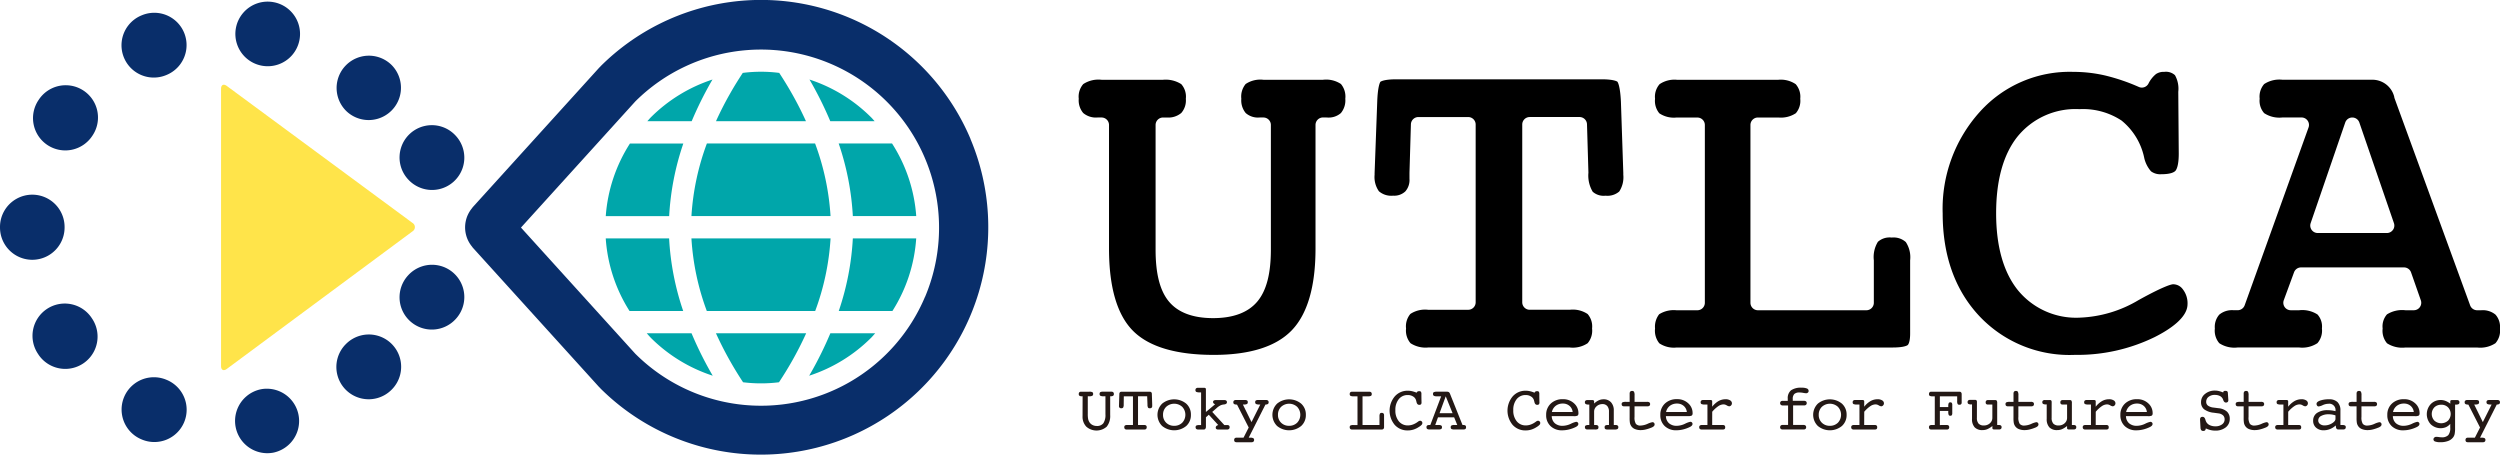
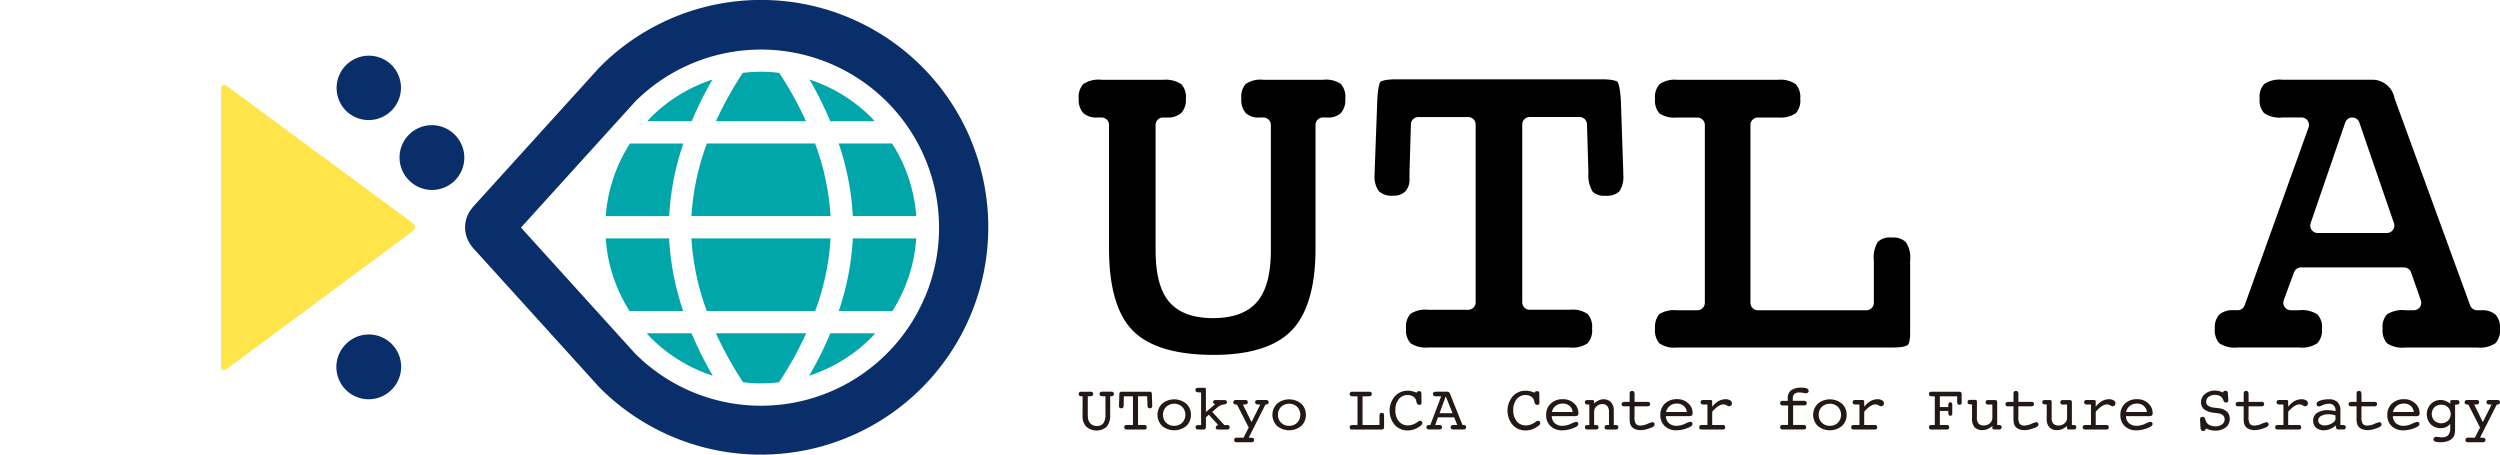
<svg xmlns="http://www.w3.org/2000/svg" width="295.074" height="53.674" viewBox="0 0 295.074 53.674">
  <defs>
    <clipPath id="clip-path">
      <rect id="長方形_1855" data-name="長方形 1855" width="295.074" height="53.674" fill="none" />
    </clipPath>
  </defs>
  <g id="グループ_1888" data-name="グループ 1888" transform="translate(0 0)">
    <g id="グループ_1887" data-name="グループ 1887" transform="translate(0 0)" clip-path="url(#clip-path)">
      <path id="パス_3835" data-name="パス 3835" d="M204.138,17.382a2.194,2.194,0,0,0,1.636-.524,2.351,2.351,0,0,0,.521-1.689,2.321,2.321,0,0,0-.515-1.74,3.14,3.14,0,0,0-2.12-.5h-7.033a3.1,3.1,0,0,0-2.093.5,2.324,2.324,0,0,0-.513,1.74,2.344,2.344,0,0,0,.521,1.688,2.19,2.19,0,0,0,1.636.524h.45a.882.882,0,0,1,.882.882V32.977c0,2.826-.517,4.824-1.582,6.106-1.09,1.312-2.852,1.978-5.236,1.978s-4.141-.661-5.222-1.965c-1.055-1.272-1.567-3.274-1.567-6.119V18.264a.882.882,0,0,1,.882-.882h.45a2.361,2.361,0,0,0,1.7-.535,2.25,2.25,0,0,0,.538-1.678,2.226,2.226,0,0,0-.54-1.725,3.419,3.419,0,0,0-2.151-.516h-7.258a3.261,3.261,0,0,0-2.16.511,2.259,2.259,0,0,0-.531,1.73,2.313,2.313,0,0,0,.529,1.683,2.316,2.316,0,0,0,1.684.529h.478a.882.882,0,0,1,.881.882v14.6c0,4.538.951,7.8,2.826,9.69s5.083,2.847,9.543,2.847c4.25,0,7.345-.974,9.2-2.9s2.805-5.174,2.805-9.641v-14.6a.882.882,0,0,1,.882-.882Z" transform="translate(-47.509 -3.513)" />
      <path id="パス_3836" data-name="パス 3836" d="M251.443,13.14c-.047-.038-.421-.288-1.883-.288H225.367c-1.462,0-1.836.251-1.9.3,0,0-.307.38-.374,2.363l-.31,8.414v.193a2.913,2.913,0,0,0,.51,1.944,2.226,2.226,0,0,0,1.675.521,1.911,1.911,0,0,0,1.438-.5A2.031,2.031,0,0,0,226.9,24.6v-.7l.169-5.737a.882.882,0,0,1,.882-.856h5.879a.882.882,0,0,1,.882.882V39.174a.882.882,0,0,1-.882.882h-4.726a3.15,3.15,0,0,0-2.1.492,2.279,2.279,0,0,0-.508,1.72A2.288,2.288,0,0,0,227.024,44a3.247,3.247,0,0,0,2.084.506h16.71A3.151,3.151,0,0,0,247.931,44a2.29,2.29,0,0,0,.522-1.735,2.245,2.245,0,0,0-.523-1.706,3.147,3.147,0,0,0-2.112-.506h-4.726a.882.882,0,0,1-.882-.882V18.187a.882.882,0,0,1,.882-.882h5.879a.882.882,0,0,1,.882.856l.168,5.711a3.735,3.735,0,0,0,.507,2.252,1.94,1.94,0,0,0,1.51.465,2.131,2.131,0,0,0,1.62-.493,3.076,3.076,0,0,0,.48-1.972V23.9l-.281-8.382c-.09-1.984-.4-2.36-.415-2.376" transform="translate(-60.54 -3.492)" />
      <path id="パス_3837" data-name="パス 3837" d="M296.27,44.529c1.376,0,1.731-.245,1.789-.294.029-.025.283-.274.283-1.356V34.243a3.26,3.26,0,0,0-.511-2.16,2.172,2.172,0,0,0-1.673-.531,2.073,2.073,0,0,0-1.62.5,3.433,3.433,0,0,0-.481,2.188V39.25a.882.882,0,0,1-.882.882h-12.8a.882.882,0,0,1-.882-.882V18.264a.882.882,0,0,1,.882-.882h2.42a3.194,3.194,0,0,0,2.055-.506,2.245,2.245,0,0,0,.522-1.706,2.256,2.256,0,0,0-.537-1.722,3.136,3.136,0,0,0-2.041-.52H270.811a3.134,3.134,0,0,0-2.041.52,2.252,2.252,0,0,0-.537,1.722,2.307,2.307,0,0,0,.505,1.716,3.082,3.082,0,0,0,2.017.5h2.475a.882.882,0,0,1,.882.882V39.25a.882.882,0,0,1-.882.882h-2.475a3.248,3.248,0,0,0-2.037.474,2.39,2.39,0,0,0-.485,1.682,2.358,2.358,0,0,0,.505,1.745,3.083,3.083,0,0,0,2.017.5Z" transform="translate(-72.889 -3.513)" />
-       <path id="パス_3838" data-name="パス 3838" d="M343.752,39.073a2.691,2.691,0,0,0-.551-1.754,1.41,1.41,0,0,0-1.155-.6c-.117,0-.864.091-4.06,1.859a14.577,14.577,0,0,1-6.94,2.08,8.873,8.873,0,0,1-7.36-3.293c-1.675-2.121-2.525-5.158-2.525-9.025,0-3.885.84-6.921,2.5-9.024a8.822,8.822,0,0,1,7.332-3.266,8.284,8.284,0,0,1,4.965,1.341,7.66,7.66,0,0,1,2.666,4.334,3.607,3.607,0,0,0,.819,1.664,1.827,1.827,0,0,0,1.227.341c1.112,0,1.51-.249,1.65-.4.092-.1.395-.536.395-2.013l-.056-7.308a3.277,3.277,0,0,0-.388-1.965,1.572,1.572,0,0,0-1.262-.395,1.636,1.636,0,0,0-.979.258,3.423,3.423,0,0,0-.9,1.145.879.879,0,0,1-1.123.38,23.26,23.26,0,0,0-3.982-1.355,16.576,16.576,0,0,0-3.74-.427,14.254,14.254,0,0,0-11.054,4.723,17.067,17.067,0,0,0-4.38,11.978c0,4.977,1.454,9.052,4.319,12.113a14.614,14.614,0,0,0,11.284,4.588,20.76,20.76,0,0,0,9.421-2.1c1.767-.89,3.875-2.285,3.875-3.882" transform="translate(-85.558 -3.167)" />
      <path id="パス_3839" data-name="パス 3839" d="M390.4,40.132h-.478a.881.881,0,0,1-.828-.579L380.18,15.134a.862.862,0,0,1-.048-.209,2.657,2.657,0,0,0-2.64-2h-10.55a3.253,3.253,0,0,0-2.16.512,2.258,2.258,0,0,0-.531,1.73,2.213,2.213,0,0,0,.531,1.7,3.258,3.258,0,0,0,2.16.511h2.251a.881.881,0,0,1,.829,1.18l-7.539,20.986a.883.883,0,0,1-.83.584h-.478a2.352,2.352,0,0,0-1.689.521,2.195,2.195,0,0,0-.524,1.636,2.288,2.288,0,0,0,.523,1.735,3.25,3.25,0,0,0,2.168.506h7.258a3.254,3.254,0,0,0,2.16-.511,2.256,2.256,0,0,0,.531-1.73,2.127,2.127,0,0,0-.525-1.654,3.312,3.312,0,0,0-2.166-.5h-.985a.882.882,0,0,1-.827-1.186l1.21-3.291a.881.881,0,0,1,.827-.578H381.29a.882.882,0,0,1,.832.59l1.153,3.292a.881.881,0,0,1-.832,1.173h-.985a3.367,3.367,0,0,0-2.181.489,2.155,2.155,0,0,0-.51,1.667,2.288,2.288,0,0,0,.516,1.743,3.305,3.305,0,0,0,2.175.5h8.467a3.257,3.257,0,0,0,2.16-.511,2.256,2.256,0,0,0,.532-1.73,2.192,2.192,0,0,0-.525-1.636,2.349,2.349,0,0,0-1.688-.521m-10.423-9.484a.882.882,0,0,1-.717.369h-8.159a.882.882,0,0,1-.834-1.168l4.08-11.872a.882.882,0,0,1,1.668,0L380.1,29.849a.88.88,0,0,1-.116.8" transform="translate(-97.545 -3.513)" />
      <path id="パス_3840" data-name="パス 3840" d="M175.289,64.025h-.06a.571.571,0,0,1-.31-.06.241.241,0,0,1-.084-.21.268.268,0,0,1,.071-.205.308.308,0,0,1,.215-.066h.94a.8.8,0,0,1,.387.058.243.243,0,0,1,.083.213.226.226,0,0,1-.1.21.782.782,0,0,1-.372.06H175.9v2.062a3.341,3.341,0,0,0,.039.608,1.2,1.2,0,0,0,.13.347.92.92,0,0,0,.366.358,1.07,1.07,0,0,0,.52.128.92.92,0,0,0,.783-.323,1.752,1.752,0,0,0,.246-1.047V64.025h-.2a.877.877,0,0,1-.391-.058.225.225,0,0,1-.1-.213.25.25,0,0,1,.079-.213.613.613,0,0,1,.327-.058h1.009a.281.281,0,0,1,.2.068.271.271,0,0,1,.07.2.244.244,0,0,1-.082.21.533.533,0,0,1-.3.06h-.052v2.216a2.006,2.006,0,0,1-.408,1.371,1.818,1.818,0,0,1-2.412,0,1.7,1.7,0,0,1-.442-1.232Z" transform="translate(-47.509 -17.251)" fill="#231815" />
      <path id="パス_3841" data-name="パス 3841" d="M181.911,65a.719.719,0,0,1-.066.359.271.271,0,0,1-.227.078.258.258,0,0,1-.2-.07.286.286,0,0,1-.066-.2c.005-.078.007-.138.007-.178l.038-1.242a.284.284,0,0,1,.075-.2.3.3,0,0,1,.211-.062h3.27a.3.3,0,0,1,.21.062.271.271,0,0,1,.071.2l.041,1.242c0,.045,0,.088,0,.128s0,.059,0,.057a.259.259,0,0,1-.071.2.306.306,0,0,1-.214.066.24.24,0,0,1-.207-.078.742.742,0,0,1-.065-.359l-.037-.978h-1.08v3.39h.726a.344.344,0,0,1,.229.062.248.248,0,0,1,.071.2.278.278,0,0,1-.068.2.261.261,0,0,1-.2.069h-2.111a.262.262,0,0,1-.2-.069.278.278,0,0,1-.068-.2.248.248,0,0,1,.073-.2.4.4,0,0,1,.251-.06h.7v-3.39h-1.08Z" transform="translate(-49.281 -17.251)" fill="#231815" />
      <path id="パス_3842" data-name="パス 3842" d="M191.539,66.547a1.72,1.72,0,0,1-.549,1.317,2.239,2.239,0,0,1-2.848,0,1.851,1.851,0,0,1,0-2.632,2.239,2.239,0,0,1,2.846,0,1.712,1.712,0,0,1,.551,1.313m-1.975,1.3a1.3,1.3,0,0,0,.95-.366,1.365,1.365,0,0,0,0-1.871,1.4,1.4,0,0,0-1.895,0,1.269,1.269,0,0,0-.37.937,1.255,1.255,0,0,0,.369.935,1.291,1.291,0,0,0,.948.365" transform="translate(-50.976 -17.588)" fill="#231815" />
      <path id="パス_3843" data-name="パス 3843" d="M194.985,66.331v1.11a.414.414,0,0,1-.063.24.186.186,0,0,1-.159.091h-.7a.323.323,0,0,1-.222-.068.264.264,0,0,1-.075-.2.22.22,0,0,1,.089-.2.833.833,0,0,1,.378-.055h.181V63.389h-.154a.934.934,0,0,1-.418-.059.229.229,0,0,1-.094-.213.253.253,0,0,1,.077-.2.33.33,0,0,1,.224-.068h.718a.267.267,0,0,1,.158.041.133.133,0,0,1,.057.114v2.7l1.087-.91a.517.517,0,0,1-.182-.117.213.213,0,0,1-.059-.15.191.191,0,0,1,.083-.17.425.425,0,0,1,.24-.056h1.02a.331.331,0,0,1,.218.063.239.239,0,0,1,.076.192q0,.225-.365.264c-.048,0-.086.009-.114.015a.967.967,0,0,0-.338.119,2.059,2.059,0,0,0-.373.265l-.545.478,1.426,1.55h.323a.353.353,0,0,1,.232.06.25.25,0,0,1,.07.2.26.26,0,0,1-.077.2.323.323,0,0,1-.224.07h-1.02a.405.405,0,0,1-.241-.057.21.21,0,0,1-.075-.181.239.239,0,0,1,.074-.175.517.517,0,0,1,.22-.119l-1.117-1.219Z" transform="translate(-52.65 -17.078)" fill="#231815" />
      <path id="パス_3844" data-name="パス 3844" d="M201.7,69.276h.162a.815.815,0,0,1,.373.058.227.227,0,0,1,.1.213.252.252,0,0,1-.077.2.33.33,0,0,1-.224.068h-1.734a.385.385,0,0,1-.247-.06.331.331,0,0,1,0-.41.316.316,0,0,1,.221-.068h.816l.61-1.2-1.381-2.708a.685.685,0,0,1-.341-.06.232.232,0,0,1-.092-.21.246.246,0,0,1,.076-.2.336.336,0,0,1,.226-.066h1.049a.48.48,0,0,1,.283.058.25.25,0,0,1,.071.2.229.229,0,0,1-.094.21.708.708,0,0,1-.347.06h-.139l1.02,2.077,1.039-2.077h-.147a.753.753,0,0,1-.358-.06.225.225,0,0,1-.1-.21.25.25,0,0,1,.071-.2.485.485,0,0,1,.285-.058h.93a.333.333,0,0,1,.227.066.25.25,0,0,1,.074.2.231.231,0,0,1-.083.2.559.559,0,0,1-.293.068Z" transform="translate(-54.316 -17.618)" fill="#231815" />
      <path id="パス_3845" data-name="パス 3845" d="M210.167,66.547a1.72,1.72,0,0,1-.549,1.317,2.239,2.239,0,0,1-2.848,0,1.851,1.851,0,0,1,0-2.632,2.239,2.239,0,0,1,2.846,0,1.712,1.712,0,0,1,.551,1.313m-1.975,1.3a1.3,1.3,0,0,0,.95-.366,1.365,1.365,0,0,0,0-1.871,1.4,1.4,0,0,0-1.895,0,1.269,1.269,0,0,0-.37.937,1.255,1.255,0,0,0,.369.935,1.291,1.291,0,0,0,.948.365" transform="translate(-56.038 -17.588)" fill="#231815" />
      <path id="パス_3846" data-name="パス 3846" d="M222.264,66.429a.748.748,0,0,1,.057-.365.24.24,0,0,1,.214-.083.271.271,0,0,1,.2.07.3.3,0,0,1,.068.216v1.4a.283.283,0,0,1-.071.205.267.267,0,0,1-.2.074h-3.514a.276.276,0,0,1-.2-.068.273.273,0,0,1-.068-.2.229.229,0,0,1,.082-.205.769.769,0,0,1,.366-.055h.47V64.025h-.47a.721.721,0,0,1-.363-.059.239.239,0,0,1-.085-.213.269.269,0,0,1,.07-.2.307.307,0,0,1,.216-.066h2.035a.292.292,0,0,1,.208.068.268.268,0,0,1,.071.2.239.239,0,0,1-.085.213.745.745,0,0,1-.371.059h-.632v3.389h2Z" transform="translate(-59.443 -17.25)" fill="#231815" />
      <path id="パス_3847" data-name="パス 3847" d="M228.4,63.563a.264.264,0,0,1,.106-.143.377.377,0,0,1,.2-.042.24.24,0,0,1,.2.068.466.466,0,0,1,.057.278q0,.369.007.687c.005.212.007.3.007.277a.35.35,0,0,1-.06.239.3.3,0,0,1-.215.062q-.248,0-.323-.354c-.017-.07-.032-.124-.041-.162a.771.771,0,0,0-.342-.461,1.131,1.131,0,0,0-.636-.178,1.319,1.319,0,0,0-1.069.486,1.989,1.989,0,0,0-.4,1.306,1.964,1.964,0,0,0,.408,1.306,1.337,1.337,0,0,0,1.078.487,1.7,1.7,0,0,0,.444-.062,2.01,2.01,0,0,0,.444-.186,2.579,2.579,0,0,0,.278-.179.562.562,0,0,1,.252-.126.277.277,0,0,1,.2.077.252.252,0,0,1,.081.19.33.33,0,0,1-.088.216,1.51,1.51,0,0,1-.329.255,2.5,2.5,0,0,1-.636.307,2.28,2.28,0,0,1-.674.1,2,2,0,0,1-1.535-.656,2.622,2.622,0,0,1,.007-3.362,2,2,0,0,1,1.543-.67,2.221,2.221,0,0,1,.505.06,3.417,3.417,0,0,1,.544.181" transform="translate(-61.195 -17.207)" fill="#231815" />
      <path id="パス_3848" data-name="パス 3848" d="M232.925,64.025h-.549a.6.6,0,0,1-.321-.063.231.231,0,0,1-.092-.208.243.243,0,0,1,.081-.213.969.969,0,0,1,.442-.059h1.072a.5.5,0,0,1,.28.055.464.464,0,0,1,.133.2l1.472,3.676h.063a.5.5,0,0,1,.279.056.24.24,0,0,1,.075.2.264.264,0,0,1-.071.213.44.44,0,0,1-.267.058H234.5a.725.725,0,0,1-.367-.058.246.246,0,0,1-.081-.213.222.222,0,0,1,.089-.2.661.661,0,0,1,.333-.058h.35l-.365-.9h-1.911l-.323.9h.364a.681.681,0,0,1,.339.058.22.22,0,0,1,.09.2.244.244,0,0,1-.081.213.692.692,0,0,1-.355.058h-.99a.587.587,0,0,1-.32-.058.249.249,0,0,1-.079-.213.235.235,0,0,1,.079-.2.573.573,0,0,1,.3-.056h.072Zm-.192,1.994h1.539l-.809-1.994Z" transform="translate(-62.824 -17.25)" fill="#231815" />
      <path id="パス_3849" data-name="パス 3849" d="M247.509,63.563a.264.264,0,0,1,.106-.143.377.377,0,0,1,.2-.042.24.24,0,0,1,.2.068.465.465,0,0,1,.057.278q0,.369.007.687c.005.212.007.3.007.277a.35.35,0,0,1-.06.239.3.3,0,0,1-.215.062q-.248,0-.323-.354c-.017-.07-.032-.124-.042-.162a.77.77,0,0,0-.342-.461,1.131,1.131,0,0,0-.636-.178,1.319,1.319,0,0,0-1.069.486,1.989,1.989,0,0,0-.4,1.306,1.964,1.964,0,0,0,.408,1.306,1.337,1.337,0,0,0,1.078.487,1.7,1.7,0,0,0,.444-.062,2.01,2.01,0,0,0,.444-.186,2.58,2.58,0,0,0,.278-.179.562.562,0,0,1,.252-.126.277.277,0,0,1,.2.077.252.252,0,0,1,.081.19.33.33,0,0,1-.088.216,1.51,1.51,0,0,1-.329.255,2.5,2.5,0,0,1-.636.307,2.28,2.28,0,0,1-.674.1,2,2,0,0,1-1.535-.656,2.622,2.622,0,0,1,.007-3.362,2,2,0,0,1,1.543-.67,2.221,2.221,0,0,1,.505.06,3.418,3.418,0,0,1,.544.181" transform="translate(-66.387 -17.207)" fill="#231815" />
      <path id="パス_3850" data-name="パス 3850" d="M251.248,66.7a1.145,1.145,0,0,0,.367.84,1.341,1.341,0,0,0,.92.3,2.351,2.351,0,0,0,.96-.235,2.571,2.571,0,0,1,.628-.235.261.261,0,0,1,.189.071.232.232,0,0,1,.075.176.3.3,0,0,1-.079.2.823.823,0,0,1-.253.176,3.812,3.812,0,0,1-.777.28,3.362,3.362,0,0,1-.8.1,1.9,1.9,0,0,1-1.373-.5,1.733,1.733,0,0,1-.516-1.311,1.77,1.77,0,0,1,.545-1.347,1.987,1.987,0,0,1,1.422-.516,1.867,1.867,0,0,1,1.317.482,1.527,1.527,0,0,1,.524,1.167.353.353,0,0,1-.089.282.95.95,0,0,1-.48.071h-2.585Zm.019-.493h2.449a1.09,1.09,0,0,0-.374-.72,1.156,1.156,0,0,0-.781-.273,1.341,1.341,0,0,0-.843.264,1.245,1.245,0,0,0-.452.73" transform="translate(-68.096 -17.582)" fill="#231815" />
      <path id="パス_3851" data-name="パス 3851" d="M257.389,67.748V65.336h-.071a.717.717,0,0,1-.352-.06.229.229,0,0,1-.1-.21.242.242,0,0,1,.079-.2.417.417,0,0,1,.256-.062h.538a.271.271,0,0,1,.159.041.135.135,0,0,1,.056.113v.256a2.058,2.058,0,0,1,.544-.378,1.332,1.332,0,0,1,.559-.122,1.154,1.154,0,0,1,.894.354,1.388,1.388,0,0,1,.326.978v1.7h.178a.472.472,0,0,1,.273.062.231.231,0,0,1,.083.2.235.235,0,0,1-.089.209.573.573,0,0,1-.315.063h-.833a.543.543,0,0,1-.31-.057.27.27,0,0,1-.068-.215.233.233,0,0,1,.079-.2.553.553,0,0,1,.3-.057h.133V66.183a1,1,0,0,0-.2-.671.725.725,0,0,0-.58-.232,1,1,0,0,0-.679.259.826.826,0,0,0-.294.644v1.565h.132a.564.564,0,0,1,.3.057.231.231,0,0,1,.079.2.271.271,0,0,1-.068.215.6.6,0,0,1-.331.057h-.888a.347.347,0,0,1-.232-.066.254.254,0,0,1-.077-.205.222.222,0,0,1,.089-.2.726.726,0,0,1,.344-.055Z" transform="translate(-69.802 -17.585)" fill="#231815" />
      <path id="パス_3852" data-name="パス 3852" d="M265.828,64.646a.447.447,0,0,1,.269.064.236.236,0,0,1,.084.2.246.246,0,0,1-.078.2.366.366,0,0,1-.237.066h-1.524v1.257a1.4,1.4,0,0,0,.16.813.671.671,0,0,0,.547.2,2.212,2.212,0,0,0,.821-.2,2.39,2.39,0,0,1,.591-.2.242.242,0,0,1,.178.075.255.255,0,0,1,.073.184.294.294,0,0,1-.092.216.912.912,0,0,1-.314.179,4.6,4.6,0,0,1-.664.214,2.485,2.485,0,0,1-.555.068,1.715,1.715,0,0,1-.738-.141.945.945,0,0,1-.447-.419.971.971,0,0,1-.107-.312,3.622,3.622,0,0,1-.032-.557V65.176h-.639a.346.346,0,0,1-.229-.062.254.254,0,0,1-.071-.2.22.22,0,0,1,.1-.211.991.991,0,0,1,.417-.056h.425v-.971a.35.35,0,0,1,.07-.239.277.277,0,0,1,.216-.077.256.256,0,0,1,.229.094.894.894,0,0,1,.065.429v.764Z" transform="translate(-71.419 -17.217)" fill="#231815" />
      <path id="パス_3853" data-name="パス 3853" d="M269.753,66.7a1.145,1.145,0,0,0,.367.84,1.341,1.341,0,0,0,.92.3A2.351,2.351,0,0,0,272,67.6a2.57,2.57,0,0,1,.628-.235.261.261,0,0,1,.189.071.232.232,0,0,1,.075.176.3.3,0,0,1-.079.2.824.824,0,0,1-.253.176,3.813,3.813,0,0,1-.777.28,3.362,3.362,0,0,1-.8.1,1.9,1.9,0,0,1-1.374-.5,1.733,1.733,0,0,1-.516-1.311,1.77,1.77,0,0,1,.545-1.347,1.988,1.988,0,0,1,1.422-.516,1.867,1.867,0,0,1,1.317.482,1.527,1.527,0,0,1,.524,1.167.353.353,0,0,1-.089.282.95.95,0,0,1-.48.071h-2.585Zm.019-.493h2.449a1.091,1.091,0,0,0-.374-.72,1.156,1.156,0,0,0-.781-.273,1.341,1.341,0,0,0-.843.264,1.245,1.245,0,0,0-.452.73" transform="translate(-73.125 -17.582)" fill="#231815" />
      <path id="パス_3854" data-name="パス 3854" d="M276.923,67.748h1.249a.323.323,0,0,1,.217.062.255.255,0,0,1,.069.2.273.273,0,0,1-.066.213.37.37,0,0,1-.242.059h-2.46a.322.322,0,0,1-.222-.068.261.261,0,0,1-.076-.2.241.241,0,0,1,.077-.2.373.373,0,0,1,.239-.064h.655V65.332h-.256a1.064,1.064,0,0,1-.455-.058.231.231,0,0,1-.09-.211.248.248,0,0,1,.074-.2.33.33,0,0,1,.224-.065h.858a.257.257,0,0,1,.154.039.135.135,0,0,1,.052.114v.64a2.608,2.608,0,0,1,.745-.666,1.673,1.673,0,0,1,.835-.218.974.974,0,0,1,.542.135.4.4,0,0,1,.207.347.345.345,0,0,1-.1.246.312.312,0,0,1-.227.107.74.74,0,0,1-.292-.115.771.771,0,0,0-.367-.114,1.147,1.147,0,0,0-.618.209,3.591,3.591,0,0,0-.721.661Z" transform="translate(-74.835 -17.585)" fill="#231815" />
      <path id="パス_3855" data-name="パス 3855" d="M291.261,67.231a.358.358,0,0,1,.235.068.246.246,0,0,1,.081.2.255.255,0,0,1-.077.2.33.33,0,0,1-.224.068h-2.461a.358.358,0,0,1-.235-.068.3.3,0,0,1,0-.4.328.328,0,0,1,.224-.068h.64v-2.3h-.618a.358.358,0,0,1-.239-.071.294.294,0,0,1-.006-.406.344.344,0,0,1,.23-.068h.594v-.256a1.183,1.183,0,0,1,.387-.988,2.028,2.028,0,0,1,1.253-.307,1.551,1.551,0,0,1,.623.094.309.309,0,0,1,.2.293.242.242,0,0,1-.087.192.326.326,0,0,1-.222.076,2.7,2.7,0,0,1-.326-.045,2.569,2.569,0,0,0-.442-.045.857.857,0,0,0-.61.178.8.8,0,0,0-.184.593v.214h1.332a.358.358,0,0,1,.235.068.25.25,0,0,1,.081.2.256.256,0,0,1-.082.2.327.327,0,0,1-.226.074h-1.3v2.3Z" transform="translate(-78.397 -17.075)" fill="#231815" />
      <path id="パス_3856" data-name="パス 3856" d="M297.808,66.547a1.72,1.72,0,0,1-.549,1.317,2.239,2.239,0,0,1-2.848,0,1.851,1.851,0,0,1,0-2.632,2.239,2.239,0,0,1,2.846,0,1.712,1.712,0,0,1,.551,1.313m-1.975,1.3a1.3,1.3,0,0,0,.95-.366,1.365,1.365,0,0,0,0-1.871,1.4,1.4,0,0,0-1.895,0,1.269,1.269,0,0,0-.37.937,1.255,1.255,0,0,0,.368.935,1.291,1.291,0,0,0,.948.365" transform="translate(-79.854 -17.588)" fill="#231815" />
      <path id="パス_3857" data-name="パス 3857" d="M301.557,67.748h1.249a.323.323,0,0,1,.217.062.255.255,0,0,1,.069.2.273.273,0,0,1-.066.213.37.37,0,0,1-.242.059h-2.46a.322.322,0,0,1-.222-.068.261.261,0,0,1-.076-.2.241.241,0,0,1,.077-.2.373.373,0,0,1,.239-.064H301V65.332h-.256a1.064,1.064,0,0,1-.455-.058.231.231,0,0,1-.09-.211.248.248,0,0,1,.074-.2.33.33,0,0,1,.224-.065h.858a.257.257,0,0,1,.154.039.135.135,0,0,1,.052.114v.64a2.608,2.608,0,0,1,.745-.666,1.673,1.673,0,0,1,.835-.218.974.974,0,0,1,.542.135.4.4,0,0,1,.207.347.345.345,0,0,1-.1.246.312.312,0,0,1-.227.107.739.739,0,0,1-.292-.115.771.771,0,0,0-.367-.114,1.147,1.147,0,0,0-.618.209,3.591,3.591,0,0,0-.721.661Z" transform="translate(-81.529 -17.585)" fill="#231815" />
      <path id="パス_3858" data-name="パス 3858" d="M314.572,67.414h.146a.351.351,0,0,1,.23.062.248.248,0,0,1,.072.2.278.278,0,0,1-.068.2.261.261,0,0,1-.2.07H312.9a.261.261,0,0,1-.2-.07.278.278,0,0,1-.067-.2.243.243,0,0,1,.073-.2.4.4,0,0,1,.251-.06h.361v-3.39h-.237a.734.734,0,0,1-.368-.058.247.247,0,0,1-.079-.213.276.276,0,0,1,.067-.2.261.261,0,0,1,.2-.07h3.33a.238.238,0,0,1,.194.077.333.333,0,0,1,.066.224v.971a.267.267,0,0,1-.066.2.262.262,0,0,1-.194.066.242.242,0,0,1-.214-.083.767.767,0,0,1-.057-.372v-.538h-2.043v1.268h.993v-.1a.874.874,0,0,1,.052-.368.2.2,0,0,1,.189-.094.2.2,0,0,1,.175.071.38.38,0,0,1,.055.229v.955a.473.473,0,0,1-.052.26.2.2,0,0,1-.178.071.2.2,0,0,1-.189-.094.878.878,0,0,1-.052-.369v-.109h-.993v1.667Z" transform="translate(-84.956 -17.25)" fill="#231815" />
      <path id="パス_3859" data-name="パス 3859" d="M319.986,66.925a1,1,0,0,0,.2.693.819.819,0,0,0,.632.218,1.018,1.018,0,0,0,.7-.26.837.837,0,0,0,.291-.652V65.367H321.3a.3.3,0,0,1-.213-.062.249.249,0,0,1-.066-.192.275.275,0,0,1,.071-.209.328.328,0,0,1,.23-.068h.8a.267.267,0,0,1,.2.063.494.494,0,0,1,.059.3v2.581h.173a.456.456,0,0,1,.266.06.233.233,0,0,1,.08.2.257.257,0,0,1-.076.2.33.33,0,0,1-.224.068h-.572a.268.268,0,0,1-.158-.041.133.133,0,0,1-.057-.113V67.9a2.744,2.744,0,0,1-.618.382,1.444,1.444,0,0,1-.544.1,1.223,1.223,0,0,1-.931-.33,1.408,1.408,0,0,1-.31-1v-1.7h-.079a.717.717,0,0,1-.35-.06.23.23,0,0,1-.094-.21.25.25,0,0,1,.074-.2.333.333,0,0,1,.227-.066h.569a.247.247,0,0,1,.182.053.362.362,0,0,1,.051.233Z" transform="translate(-86.653 -17.618)" fill="#231815" />
      <path id="パス_3860" data-name="パス 3860" d="M328.038,64.646a.446.446,0,0,1,.269.064.236.236,0,0,1,.084.2.244.244,0,0,1-.079.2.364.364,0,0,1-.237.066h-1.524v1.257a1.4,1.4,0,0,0,.16.813.673.673,0,0,0,.548.2,2.206,2.206,0,0,0,.821-.2,2.4,2.4,0,0,1,.591-.2.239.239,0,0,1,.178.075.253.253,0,0,1,.074.184.294.294,0,0,1-.092.216.919.919,0,0,1-.314.179,4.632,4.632,0,0,1-.664.214,2.485,2.485,0,0,1-.555.068,1.718,1.718,0,0,1-.739-.141.944.944,0,0,1-.446-.419.971.971,0,0,1-.107-.312,3.53,3.53,0,0,1-.032-.557V65.176h-.639a.346.346,0,0,1-.229-.062.255.255,0,0,1-.071-.2.222.222,0,0,1,.1-.211.994.994,0,0,1,.417-.056h.425v-.971a.347.347,0,0,1,.07-.239.277.277,0,0,1,.216-.077.257.257,0,0,1,.229.094.9.9,0,0,1,.064.429v.764Z" transform="translate(-88.324 -17.217)" fill="#231815" />
      <path id="パス_3861" data-name="パス 3861" d="M332.1,66.925a1,1,0,0,0,.2.693.819.819,0,0,0,.632.218,1.018,1.018,0,0,0,.7-.26.837.837,0,0,0,.291-.652V65.367h-.515a.3.3,0,0,1-.213-.062.249.249,0,0,1-.066-.192.275.275,0,0,1,.071-.209.328.328,0,0,1,.23-.068h.8a.266.266,0,0,1,.2.063.493.493,0,0,1,.059.3v2.581h.173a.456.456,0,0,1,.266.06.233.233,0,0,1,.08.2.257.257,0,0,1-.076.2.33.33,0,0,1-.224.068h-.572a.268.268,0,0,1-.158-.041.133.133,0,0,1-.057-.113V67.9a2.744,2.744,0,0,1-.618.382,1.443,1.443,0,0,1-.544.1,1.223,1.223,0,0,1-.931-.33,1.408,1.408,0,0,1-.31-1v-1.7h-.079a.717.717,0,0,1-.35-.06A.229.229,0,0,1,331,65.1a.25.25,0,0,1,.074-.2.333.333,0,0,1,.227-.066h.569a.247.247,0,0,1,.182.053.362.362,0,0,1,.051.233Z" transform="translate(-89.946 -17.618)" fill="#231815" />
      <path id="パス_3862" data-name="パス 3862" d="M339.082,67.748h1.249a.323.323,0,0,1,.217.062.255.255,0,0,1,.069.2.273.273,0,0,1-.066.213.37.37,0,0,1-.243.059h-2.461a.321.321,0,0,1-.221-.068.261.261,0,0,1-.076-.2.241.241,0,0,1,.077-.2.373.373,0,0,1,.239-.064h.655V65.332h-.256a1.064,1.064,0,0,1-.455-.058.231.231,0,0,1-.09-.211.248.248,0,0,1,.074-.2.33.33,0,0,1,.224-.065h.858a.257.257,0,0,1,.154.039.135.135,0,0,1,.052.114v.64a2.609,2.609,0,0,1,.745-.666,1.674,1.674,0,0,1,.835-.218.974.974,0,0,1,.542.135.4.4,0,0,1,.207.347.345.345,0,0,1-.1.246.312.312,0,0,1-.227.107.74.74,0,0,1-.292-.115.77.77,0,0,0-.367-.114,1.147,1.147,0,0,0-.618.209,3.59,3.59,0,0,0-.721.661Z" transform="translate(-91.726 -17.585)" fill="#231815" />
      <path id="パス_3863" data-name="パス 3863" d="M344.312,66.7a1.145,1.145,0,0,0,.367.84,1.341,1.341,0,0,0,.92.3,2.35,2.35,0,0,0,.96-.235,2.57,2.57,0,0,1,.628-.235.261.261,0,0,1,.189.071.232.232,0,0,1,.075.176.3.3,0,0,1-.079.2.823.823,0,0,1-.253.176,3.814,3.814,0,0,1-.777.28,3.361,3.361,0,0,1-.8.1,1.9,1.9,0,0,1-1.374-.5,1.733,1.733,0,0,1-.516-1.311,1.77,1.77,0,0,1,.545-1.347,1.987,1.987,0,0,1,1.422-.516,1.867,1.867,0,0,1,1.317.482,1.527,1.527,0,0,1,.524,1.167.353.353,0,0,1-.089.282.95.95,0,0,1-.48.071h-2.585Zm.019-.493h2.449a1.091,1.091,0,0,0-.374-.72,1.156,1.156,0,0,0-.781-.273,1.341,1.341,0,0,0-.843.264,1.245,1.245,0,0,0-.452.73" transform="translate(-93.385 -17.582)" fill="#231815" />
      <path id="パス_3864" data-name="パス 3864" d="M357.242,67.764a.386.386,0,0,1-.087.235.3.3,0,0,1-.214.066.289.289,0,0,1-.235-.092.514.514,0,0,1-.089-.3l-.049-.873v-.068a.372.372,0,0,1,.07-.256.3.3,0,0,1,.231-.075q.226,0,.324.323a1.429,1.429,0,0,0,.087.245.9.9,0,0,0,.416.406,1.492,1.492,0,0,0,.679.143,1.272,1.272,0,0,0,.789-.229.707.707,0,0,0,.3-.587.636.636,0,0,0-.186-.478.965.965,0,0,0-.544-.233l-.557-.076a2.256,2.256,0,0,1-1.136-.41,1.047,1.047,0,0,1-.358-.846,1.2,1.2,0,0,1,.476-.967,1.809,1.809,0,0,1,1.187-.392,1.887,1.887,0,0,1,.436.055,3.761,3.761,0,0,1,.519.171.2.2,0,0,1,.06-.15.3.3,0,0,1,.181-.042.391.391,0,0,1,.229.049.33.33,0,0,1,.079.234l.053.786v.038a.275.275,0,0,1-.075.2.291.291,0,0,1-.211.074c-.133,0-.236-.092-.308-.278a1.072,1.072,0,0,0-.106-.237.791.791,0,0,0-.358-.289,1.314,1.314,0,0,0-.53-.1,1.15,1.15,0,0,0-.739.226.718.718,0,0,0-.285.591.543.543,0,0,0,.213.452,1.362,1.362,0,0,0,.649.226l.6.076a1.723,1.723,0,0,1,.986.4,1.114,1.114,0,0,1,.331.848,1.241,1.241,0,0,1-.47,1.014,1.933,1.933,0,0,1-1.257.382,2.327,2.327,0,0,1-.538-.063,3.268,3.268,0,0,1-.568-.2" transform="translate(-96.894 -17.201)" fill="#231815" />
      <path id="パス_3865" data-name="パス 3865" d="M365.344,64.646a.446.446,0,0,1,.269.064.236.236,0,0,1,.085.2.244.244,0,0,1-.079.2.364.364,0,0,1-.237.066h-1.524v1.257a1.4,1.4,0,0,0,.159.813.673.673,0,0,0,.548.2,2.206,2.206,0,0,0,.821-.2,2.4,2.4,0,0,1,.591-.2.239.239,0,0,1,.178.075.253.253,0,0,1,.074.184.294.294,0,0,1-.092.216.919.919,0,0,1-.314.179,4.632,4.632,0,0,1-.664.214,2.485,2.485,0,0,1-.555.068,1.718,1.718,0,0,1-.739-.141.944.944,0,0,1-.446-.419.97.97,0,0,1-.107-.312,3.53,3.53,0,0,1-.032-.557V65.176h-.639a.344.344,0,0,1-.229-.062.255.255,0,0,1-.071-.2.222.222,0,0,1,.1-.211.994.994,0,0,1,.417-.056h.425v-.971a.347.347,0,0,1,.07-.239.277.277,0,0,1,.216-.077.257.257,0,0,1,.229.094.9.9,0,0,1,.064.429v.764Z" transform="translate(-98.462 -17.217)" fill="#231815" />
      <path id="パス_3866" data-name="パス 3866" d="M370.274,67.748h1.249a.323.323,0,0,1,.217.062.255.255,0,0,1,.069.2.273.273,0,0,1-.066.213.37.37,0,0,1-.243.059h-2.461a.321.321,0,0,1-.221-.068.261.261,0,0,1-.076-.2.241.241,0,0,1,.077-.2.373.373,0,0,1,.239-.064h.655V65.332h-.256a1.064,1.064,0,0,1-.455-.058.231.231,0,0,1-.09-.211.248.248,0,0,1,.074-.2.331.331,0,0,1,.224-.065h.858a.257.257,0,0,1,.154.039.135.135,0,0,1,.052.114v.64a2.608,2.608,0,0,1,.745-.666,1.673,1.673,0,0,1,.835-.218.975.975,0,0,1,.542.135.4.4,0,0,1,.207.347.345.345,0,0,1-.1.246.312.312,0,0,1-.227.107.74.74,0,0,1-.292-.115.77.77,0,0,0-.367-.114,1.147,1.147,0,0,0-.618.209,3.591,3.591,0,0,0-.721.661Z" transform="translate(-100.202 -17.585)" fill="#231815" />
      <path id="パス_3867" data-name="パス 3867" d="M377.559,67.8a2.246,2.246,0,0,1-.671.425,1.965,1.965,0,0,1-.746.147,1.294,1.294,0,0,1-.905-.312,1.046,1.046,0,0,1-.344-.813,1.069,1.069,0,0,1,.457-.922A2.185,2.185,0,0,1,376.634,66a3.466,3.466,0,0,1,.44.028,3.573,3.573,0,0,1,.455.088v-.026a.74.74,0,0,0-.85-.847,1.65,1.65,0,0,0-.655.159,1.617,1.617,0,0,1-.478.157.224.224,0,0,1-.181-.088.352.352,0,0,1-.071-.228c0-.148.139-.273.416-.376a3.106,3.106,0,0,1,1.063-.154,1.363,1.363,0,0,1,1,.336,1.346,1.346,0,0,1,.339,1v1.7h.184a.752.752,0,0,1,.358.057.22.22,0,0,1,.09.2.262.262,0,0,1-.075.2.33.33,0,0,1-.226.068h-.591a.241.241,0,0,1-.173-.064.325.325,0,0,1-.09-.184Zm-.03-1.186a2.772,2.772,0,0,0-.4-.1,2.393,2.393,0,0,0-.386-.032,1.814,1.814,0,0,0-.914.2.591.591,0,0,0-.335.527.515.515,0,0,0,.209.422.833.833,0,0,0,.532.165,1.666,1.666,0,0,0,.886-.25q.408-.25.408-.521Z" transform="translate(-101.873 -17.585)" fill="#231815" />
      <path id="パス_3868" data-name="パス 3868" d="M383.643,64.646a.447.447,0,0,1,.269.064.236.236,0,0,1,.084.2.244.244,0,0,1-.079.2.364.364,0,0,1-.237.066h-1.524v1.257a1.4,1.4,0,0,0,.16.813.673.673,0,0,0,.548.2,2.206,2.206,0,0,0,.821-.2,2.4,2.4,0,0,1,.591-.2.239.239,0,0,1,.178.075.253.253,0,0,1,.074.184.294.294,0,0,1-.093.216.918.918,0,0,1-.314.179,4.633,4.633,0,0,1-.664.214,2.485,2.485,0,0,1-.555.068,1.718,1.718,0,0,1-.739-.141.944.944,0,0,1-.446-.419.971.971,0,0,1-.107-.312,3.531,3.531,0,0,1-.032-.557V65.176h-.639a.345.345,0,0,1-.229-.062.255.255,0,0,1-.071-.2.222.222,0,0,1,.1-.211.994.994,0,0,1,.417-.056h.425v-.971a.347.347,0,0,1,.07-.239.277.277,0,0,1,.216-.077.257.257,0,0,1,.229.094.9.9,0,0,1,.064.429v.764Z" transform="translate(-103.434 -17.217)" fill="#231815" />
      <path id="パス_3869" data-name="パス 3869" d="M387.569,66.7a1.147,1.147,0,0,0,.366.84,1.343,1.343,0,0,0,.92.3,2.345,2.345,0,0,0,.96-.235,2.582,2.582,0,0,1,.628-.235.261.261,0,0,1,.189.071.232.232,0,0,1,.075.176.293.293,0,0,1-.079.2.819.819,0,0,1-.252.176,3.819,3.819,0,0,1-.778.28,3.36,3.36,0,0,1-.795.1,1.9,1.9,0,0,1-1.374-.5,1.735,1.735,0,0,1-.515-1.311,1.77,1.77,0,0,1,.546-1.347,1.987,1.987,0,0,1,1.422-.516,1.867,1.867,0,0,1,1.316.482,1.527,1.527,0,0,1,.524,1.167.353.353,0,0,1-.088.282.952.952,0,0,1-.48.071h-2.585Zm.019-.493h2.449a1.09,1.09,0,0,0-.374-.72,1.157,1.157,0,0,0-.781-.273,1.344,1.344,0,0,0-.843.264,1.248,1.248,0,0,0-.451.73" transform="translate(-105.14 -17.582)" fill="#231815" />
      <path id="パス_3870" data-name="パス 3870" d="M396.65,68.111a3.581,3.581,0,0,1-.053.746,1,1,0,0,1-.181.386,1.311,1.311,0,0,1-.593.423,2.506,2.506,0,0,1-.9.145,1.729,1.729,0,0,1-.626-.083.276.276,0,0,1-.2-.264.27.27,0,0,1,.1-.2.325.325,0,0,1,.228-.089,2.592,2.592,0,0,1,.312.028,2.589,2.589,0,0,0,.32.028,1.031,1.031,0,0,0,.79-.256,1.3,1.3,0,0,0,.233-.877v-.455a1.454,1.454,0,0,1-.508.391,1.689,1.689,0,0,1-1.8-.344,1.757,1.757,0,0,1,.013-2.385,1.593,1.593,0,0,1,1.174-.476,1.555,1.555,0,0,1,.567.107,2.265,2.265,0,0,1,.559.326v-.271a.137.137,0,0,1,.051-.117.273.273,0,0,1,.16-.038h.568a.33.33,0,0,1,.225.066.248.248,0,0,1,.076.2.23.23,0,0,1-.093.21.708.708,0,0,1-.351.06h-.068Zm-1.636-2.721a1.108,1.108,0,0,0-.805.3,1.149,1.149,0,0,0,0,1.575,1.208,1.208,0,0,0,1.609,0,1.14,1.14,0,0,0,0-1.571,1.1,1.1,0,0,0-.8-.309" transform="translate(-106.878 -17.616)" fill="#231815" />
      <path id="パス_3871" data-name="パス 3871" d="M401.265,69.276h.162a.815.815,0,0,1,.373.058.227.227,0,0,1,.1.213.252.252,0,0,1-.077.2.33.33,0,0,1-.224.068h-1.734a.385.385,0,0,1-.247-.06.331.331,0,0,1,0-.41.316.316,0,0,1,.221-.068h.816l.61-1.2-1.381-2.708a.685.685,0,0,1-.341-.06.232.232,0,0,1-.092-.21.246.246,0,0,1,.076-.2.336.336,0,0,1,.226-.066H400.8a.48.48,0,0,1,.283.058.25.25,0,0,1,.071.2.23.23,0,0,1-.094.21.708.708,0,0,1-.347.06h-.139l1.02,2.077,1.039-2.077h-.147a.753.753,0,0,1-.358-.06.225.225,0,0,1-.1-.21.249.249,0,0,1,.071-.2.485.485,0,0,1,.285-.058h.93a.337.337,0,0,1,.228.066.252.252,0,0,1,.073.2.231.231,0,0,1-.083.2.559.559,0,0,1-.293.068Z" transform="translate(-108.547 -17.618)" fill="#231815" />
      <path id="パス_3872" data-name="パス 3872" d="M61.018,10.1,61,10.082a3.812,3.812,0,0,0-5.339,5.442l.023.023A3.812,3.812,0,0,0,61.018,10.1" transform="translate(-14.814 -2.443)" fill="#092e6a" />
-       <path id="パス_3873" data-name="パス 3873" d="M32.285,53.489l.071-.014A3.812,3.812,0,0,0,30.878,46l-.051.01a3.811,3.811,0,1,0,1.458,7.482ZM16.648,51.906l.066.028a3.812,3.812,0,1,0,2.92-7.042l-.048-.02a3.812,3.812,0,0,0-2.939,7.034Zm-12.12-10,.04.06A3.812,3.812,0,0,0,10.9,37.721l-.029-.043A3.811,3.811,0,1,0,4.528,41.9ZM0,26.851v.071a3.811,3.811,0,1,0,7.623,0v-.052A3.811,3.811,0,1,0,0,26.851M4.592,11.817l-.04.06a3.811,3.811,0,1,0,6.337,4.235l.029-.043a3.811,3.811,0,1,0-6.326-4.252Zm12.163-9.95-.066.028a3.811,3.811,0,1,0,2.927,7.039l.048-.02a3.811,3.811,0,0,0-2.909-7.046ZM32.4.349,32.327.335a3.811,3.811,0,1,0-1.469,7.48l.051.01A3.812,3.812,0,0,0,32.4.349Z" transform="translate(0 -0.071)" fill="#092e6a" />
      <path id="パス_3874" data-name="パス 3874" d="M61.047,60.715l.023-.023a3.811,3.811,0,1,0-5.44-5.34l-.023.023a3.811,3.811,0,1,0,5.44,5.34" transform="translate(-14.814 -14.731)" fill="#092e6a" />
-       <path id="パス_3875" data-name="パス 3875" d="M71.385,49.315l.022-.024a3.811,3.811,0,0,0-5.636-5.133l-.022.024a3.811,3.811,0,0,0,5.636,5.133" transform="translate(-17.597 -11.661)" fill="#092e6a" />
      <path id="パス_3876" data-name="パス 3876" d="M71.407,21.556l-.022-.024a3.811,3.811,0,0,0-5.636,5.133l.022.024a3.811,3.811,0,0,0,5.636-5.133" transform="translate(-17.597 -5.513)" fill="#092e6a" />
      <path id="パス_3877" data-name="パス 3877" d="M35.826,14.207c0-.457.3-.609.669-.337L58.427,30.047a.58.58,0,0,1,0,.988L36.494,47.282c-.367.272-.668.121-.668-.336Z" transform="translate(-9.735 -3.732)" fill="#ffe44a" />
      <path id="パス_3878" data-name="パス 3878" d="M135.029,16.389a26.83,26.83,0,0,0-43.7-8.529l.009.009c-.042.042-.09.073-.13.117L76.291,24.441c-.042.046-.07.1-.109.147a3.594,3.594,0,0,0-.221.3c-.063.1-.12.193-.173.293a3.338,3.338,0,0,0-.149.32c-.044.108-.082.216-.114.326s-.058.218-.08.33-.039.226-.05.342-.016.225-.016.339.005.226.016.339a3.4,3.4,0,0,0,.05.341c.021.111.048.221.08.33s.071.218.114.326a3.338,3.338,0,0,0,.149.32c.053.1.111.2.174.294a3.407,3.407,0,0,0,.22.3c.039.048.067.1.109.148l7.457,8.228L91.2,45.687c.04.044.088.075.13.117l-.009.009a26.843,26.843,0,0,0,43.7-29.424m-5.36,18.649h0a21.005,21.005,0,0,1-34.18,6.728l-.025-.025-7.4-8.167L81.973,26.86l13.49-14.883.025-.025a21.022,21.022,0,0,1,34.18,23.087" transform="translate(-20.483 0)" fill="#092e6a" />
      <path id="パス_3879" data-name="パス 3879" d="M134.816,28.666h-7.479a31.718,31.718,0,0,0-1.671-8.569h6.3a18.243,18.243,0,0,1,2.854,8.569m-16.2,19.612a17.238,17.238,0,0,1-4.238,0c-.524-.795-1.076-1.687-1.625-2.668-.54-.961-1.074-2.006-1.578-3.118h10.652c-.538,1.187-1.113,2.3-1.689,3.311-.517.91-1.03,1.73-1.522,2.475M110.1,39.864a29.634,29.634,0,0,1-1.814-8.569h16.422a29.663,29.663,0,0,1-1.813,8.569Zm4.249-28.1a17.015,17.015,0,0,1,4.3,0c.513.782,1.054,1.657,1.593,2.617s1.064,1.986,1.563,3.085H111.184c.533-1.175,1.1-2.273,1.674-3.277.505-.891,1.007-1.692,1.489-2.426m8.534,8.331a29.7,29.7,0,0,1,1.824,8.569H108.287a29.681,29.681,0,0,1,1.823-8.569Zm6.618-3.081c.144.144.272.3.411.453h-5.235a43.356,43.356,0,0,0-2.256-4.575c-.066-.118-.133-.229-.2-.344a18.391,18.391,0,0,1,7.279,4.466m-26.006,0a18.4,18.4,0,0,1,7.28-4.466c-.067.115-.133.226-.2.344a43.36,43.36,0,0,0-2.256,4.575h-5.235c.14-.149.267-.309.411-.453M101.029,20.1h6.3a31.746,31.746,0,0,0-1.671,8.569H98.175a18.251,18.251,0,0,1,2.854-8.569M98.171,31.3h7.481a31.694,31.694,0,0,0,1.663,8.569h-6.333a18.251,18.251,0,0,1-2.81-8.569m5.321,11.728c-.168-.169-.32-.355-.481-.531H108.3a43.163,43.163,0,0,0,2.269,4.608c.078.137.155.267.232.4a18.4,18.4,0,0,1-7.312-4.478m26.006,0a18.393,18.393,0,0,1-7.312,4.478c.077-.133.155-.264.232-.4a43.16,43.16,0,0,0,2.269-4.608h5.292c-.162.176-.312.362-.481.531m2.511-3.159h-6.332a31.7,31.7,0,0,0,1.662-8.569h7.481a18.251,18.251,0,0,1-2.81,8.569" transform="translate(-26.677 -3.16)" fill="#00a6aa" />
    </g>
  </g>
</svg>